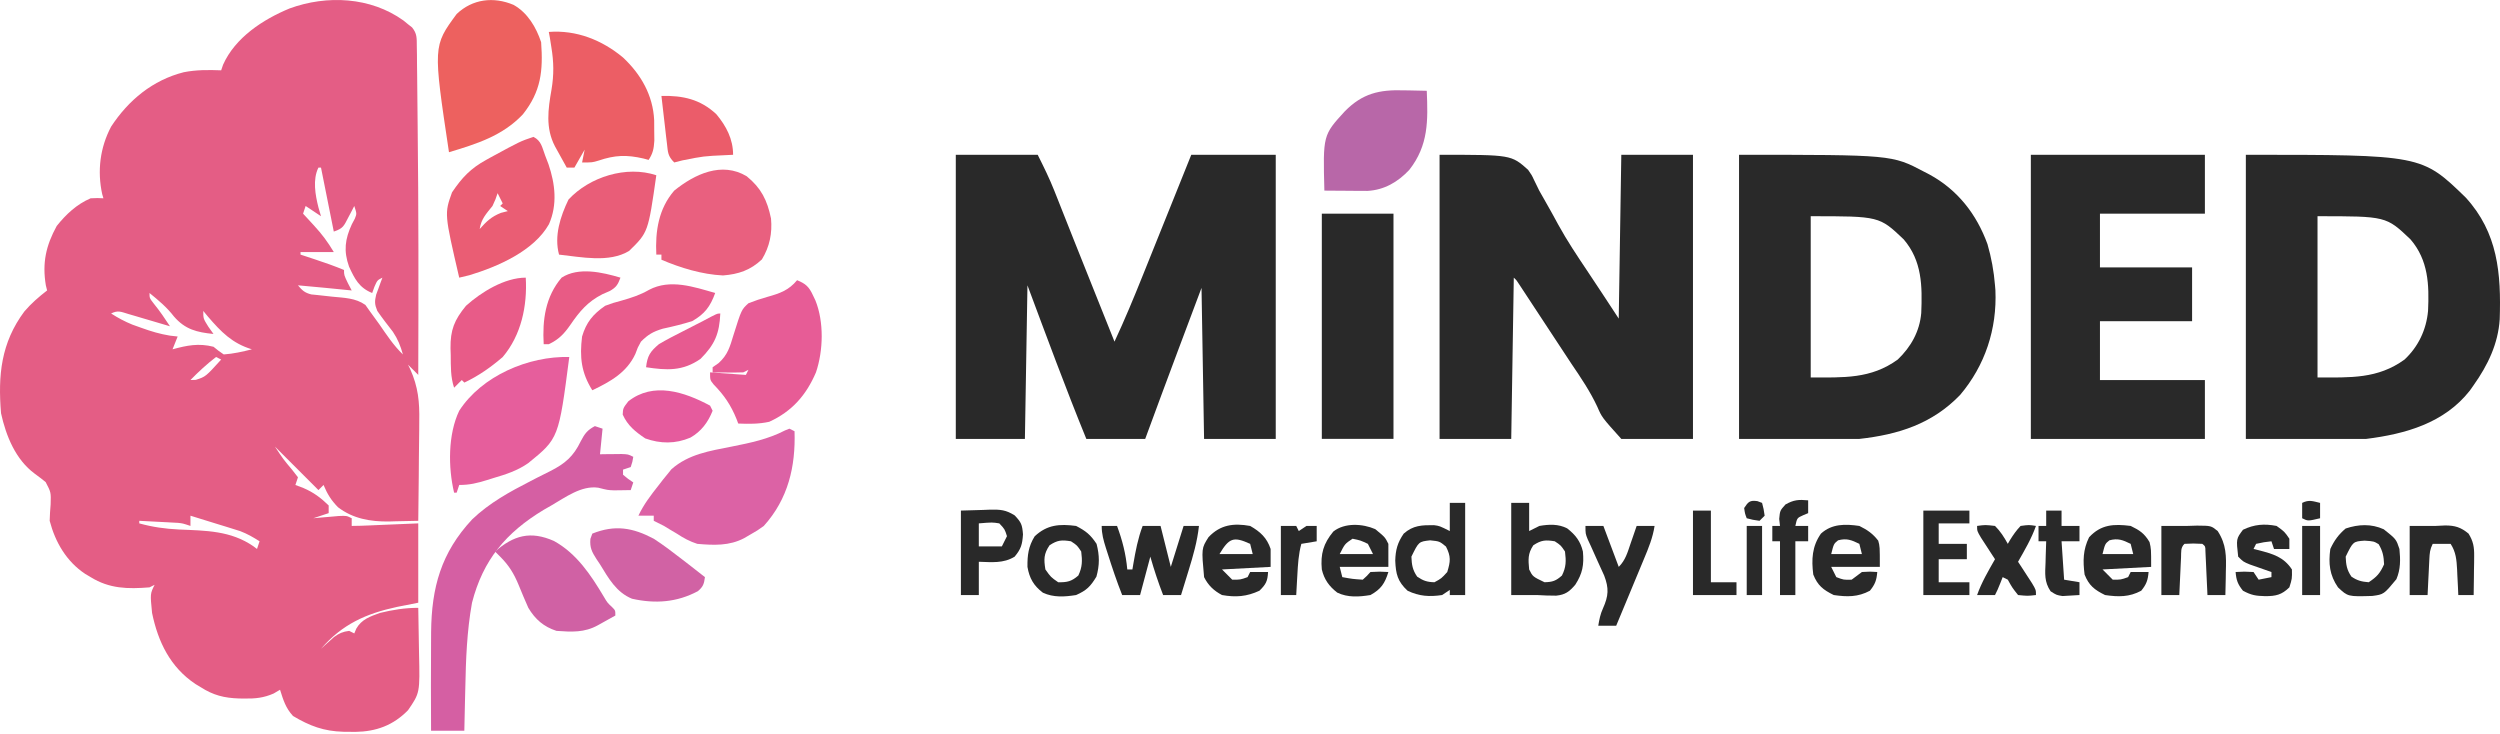
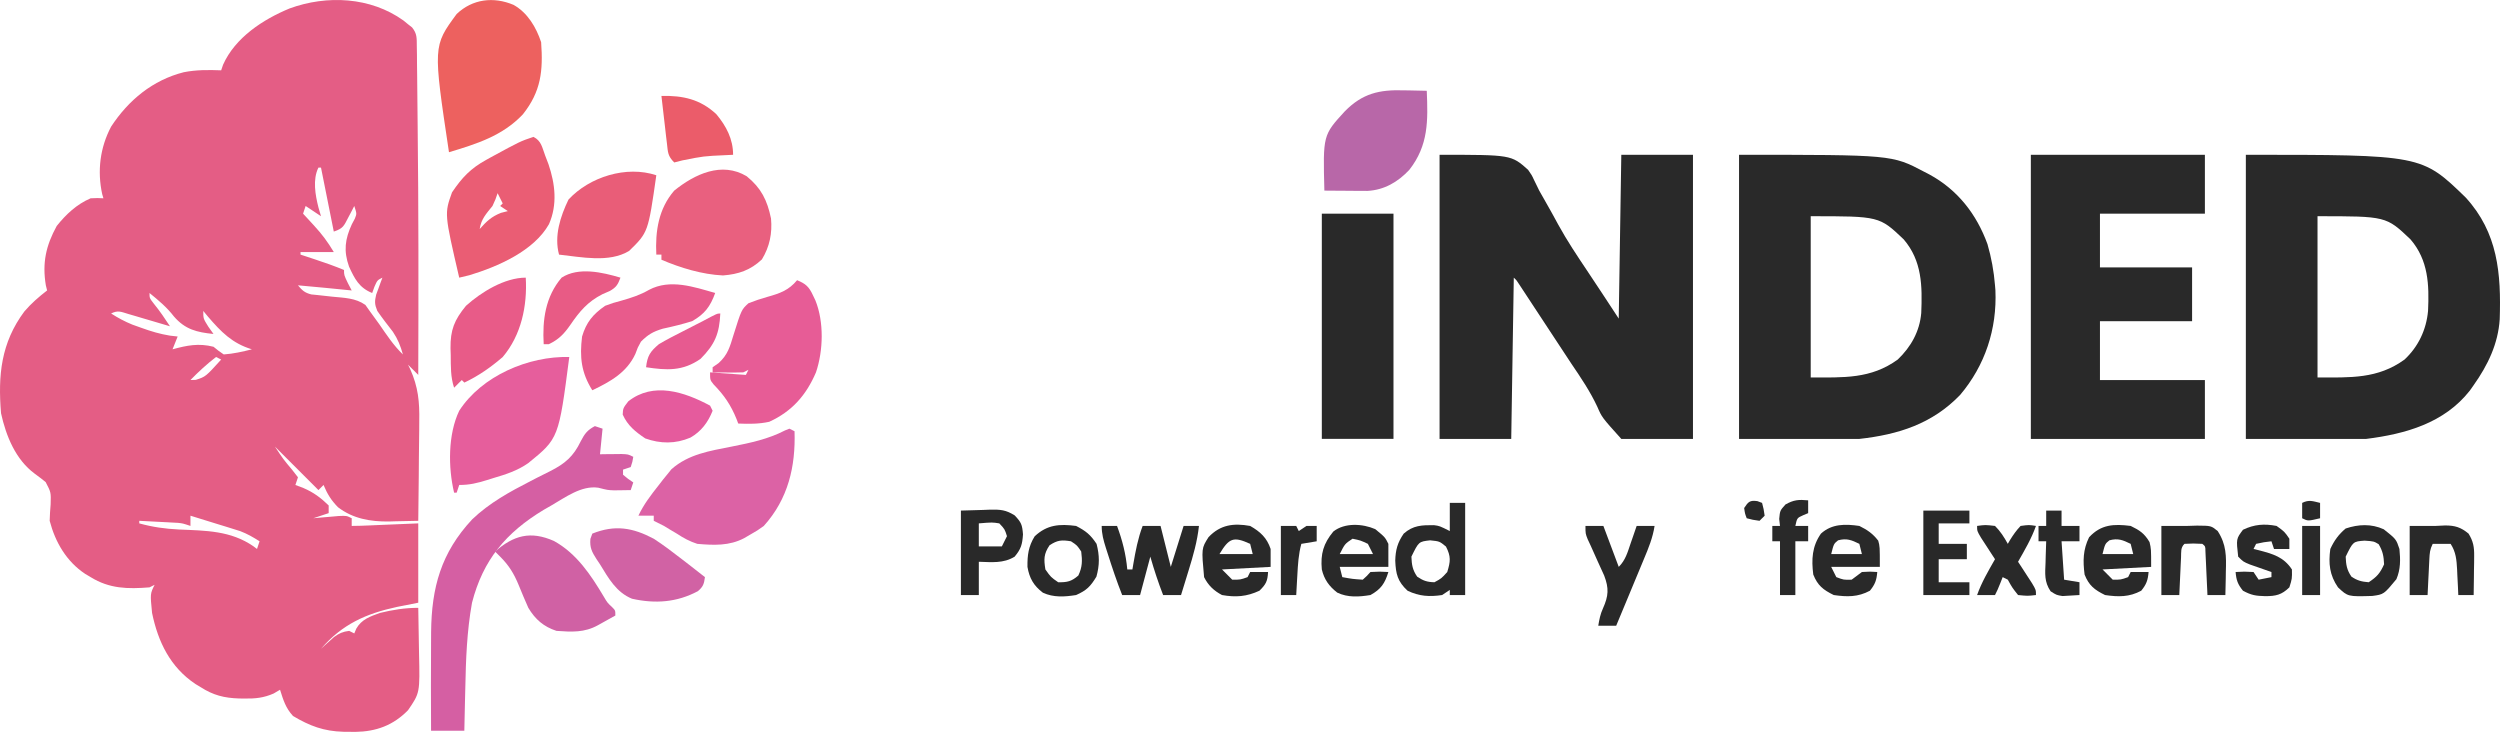
<svg xmlns="http://www.w3.org/2000/svg" width="259" height="76" viewBox="0 0 259 76" fill="none">
-   <path d="M99.02 16.036C101.82 16.036 104.621 16.036 107.506 16.036C108.138 17.301 108.721 18.479 109.236 19.779C109.357 20.083 109.478 20.388 109.603 20.702C109.731 21.027 109.86 21.353 109.992 21.688C110.128 22.031 110.265 22.375 110.401 22.718C110.694 23.454 110.986 24.19 111.277 24.927C112.031 26.826 112.792 28.724 113.552 30.621C113.955 31.629 114.358 32.636 114.761 33.643C114.897 33.985 115.034 34.327 115.171 34.668C115.267 34.908 115.362 35.147 115.461 35.394C116.506 33.158 117.448 30.886 118.367 28.596C118.513 28.231 118.66 27.867 118.807 27.502C119.189 26.553 119.57 25.604 119.951 24.655C120.411 23.511 120.871 22.367 121.332 21.223C122.027 19.494 122.722 17.765 123.416 16.036C126.304 16.036 129.192 16.036 132.167 16.036C132.167 25.749 132.167 35.463 132.167 45.471C129.717 45.471 127.267 45.471 124.742 45.471C124.655 40.308 124.567 35.145 124.477 29.825C123.859 31.471 123.241 33.118 122.604 34.814C122.414 35.322 122.223 35.83 122.026 36.353C120.887 39.388 119.761 42.428 118.643 45.471C116.631 45.471 114.618 45.471 112.544 45.471C110.396 40.21 108.433 34.884 106.445 29.56C106.357 34.81 106.27 40.061 106.18 45.471C103.817 45.471 101.454 45.471 99.02 45.471C99.02 35.757 99.02 26.044 99.02 16.036Z" fill="#292929" />
  <path d="M149.139 16.036C156.564 16.036 156.564 16.036 158.311 17.594C158.688 18.136 158.688 18.136 158.915 18.623C159.004 18.807 159.094 18.99 159.187 19.179C159.278 19.367 159.37 19.555 159.464 19.748C159.677 20.131 159.893 20.511 160.112 20.89C160.567 21.683 161.008 22.482 161.442 23.287C162.347 24.937 163.389 26.493 164.436 28.056C165.536 29.699 166.617 31.354 167.701 33.007C167.789 27.407 167.876 21.806 167.967 16.036C170.417 16.036 172.867 16.036 175.392 16.036C175.392 25.749 175.392 35.463 175.392 45.471C172.941 45.471 170.491 45.471 167.967 45.471C165.956 43.236 165.956 43.236 165.485 42.145C164.74 40.551 163.788 39.141 162.801 37.688C162.461 37.174 162.122 36.659 161.784 36.143C161.531 35.759 161.531 35.759 161.273 35.367C160.924 34.836 160.574 34.304 160.225 33.773C159.714 32.995 159.202 32.218 158.69 31.44C158.534 31.201 158.377 30.962 158.215 30.716C158.071 30.498 157.928 30.28 157.78 30.055C157.59 29.767 157.59 29.767 157.397 29.472C157.122 29.041 157.122 29.041 156.829 28.765C156.742 34.278 156.654 39.791 156.564 45.471C154.114 45.471 151.663 45.471 149.139 45.471C149.139 35.757 149.139 26.044 149.139 16.036Z" fill="#292929" />
  <path d="M210.395 16.036C216.346 16.036 222.296 16.036 228.427 16.036C228.427 18.049 228.427 20.061 228.427 22.135C224.839 22.135 221.251 22.135 217.555 22.135C217.555 23.973 217.555 25.81 217.555 27.704C220.705 27.704 223.855 27.704 227.101 27.704C227.101 29.541 227.101 31.379 227.101 33.273C223.951 33.273 220.801 33.273 217.555 33.273C217.555 35.285 217.555 37.298 217.555 39.372C221.143 39.372 224.731 39.372 228.427 39.372C228.427 41.384 228.427 43.397 228.427 45.471C222.476 45.471 216.526 45.471 210.395 45.471C210.395 35.757 210.395 26.044 210.395 16.036Z" fill="#292929" />
  <path d="M136.94 22.135C139.391 22.135 141.841 22.135 144.365 22.135C144.365 29.835 144.365 37.536 144.365 45.47C141.915 45.47 139.465 45.47 136.94 45.47C136.94 37.77 136.94 30.069 136.94 22.135Z" fill="#292929" />
  <path d="M180.165 16.036C196.01 16.036 196.01 16.036 199.341 17.793C199.518 17.885 199.697 17.977 199.88 18.072C202.799 19.657 204.772 22.178 205.904 25.299C206.31 26.706 206.565 28.102 206.682 29.56C206.696 29.729 206.711 29.898 206.725 30.072C206.899 34.086 205.657 37.857 203.07 40.913C200.18 43.911 196.682 45.02 192.629 45.471H180.165V16.036ZM187.59 39.106C190.997 39.106 193.819 39.27 196.605 37.25C197.972 35.944 198.879 34.336 199.041 32.432C199.155 29.643 199.13 27.028 197.227 24.803C194.7 22.4 194.7 22.4 187.59 22.4V39.106Z" fill="#292929" />
  <path d="M232.67 16.036C250.884 16.036 250.885 16.036 255.444 20.461C258.787 24.112 259.125 28.34 258.971 33.074C258.805 35.625 257.735 37.838 256.271 39.902C256.141 40.087 256.011 40.272 255.877 40.463C253.231 43.835 249.207 44.961 245.134 45.471H232.67V16.036ZM240.095 39.106C243.508 39.106 246.32 39.268 249.11 37.25C250.536 35.919 251.366 34.17 251.546 32.212C251.671 29.494 251.582 26.964 249.733 24.805C247.209 22.4 247.209 22.4 240.095 22.4V39.106Z" fill="#292929" />
  <path d="M61.629 44.145C61.892 44.232 62.154 44.32 62.425 44.41C62.337 45.285 62.25 46.16 62.16 47.062C62.466 47.057 62.466 47.057 62.779 47.052C63.045 47.05 63.311 47.047 63.585 47.045C63.85 47.042 64.114 47.039 64.387 47.036C65.077 47.062 65.077 47.062 65.607 47.327C65.524 47.841 65.524 47.841 65.342 48.388C64.948 48.519 64.948 48.519 64.546 48.653C64.546 48.828 64.546 49.003 64.546 49.183C65.066 49.617 65.066 49.617 65.607 49.979C65.476 50.372 65.476 50.372 65.342 50.774C64.988 50.782 64.635 50.786 64.281 50.791C63.95 50.795 63.95 50.795 63.613 50.799C62.955 50.774 62.955 50.774 61.977 50.526C60.232 50.279 58.581 51.522 57.121 52.365C56.859 52.515 56.597 52.665 56.327 52.819C52.415 55.183 50.046 57.996 48.901 62.442C48.369 65.386 48.264 68.325 48.205 71.309C48.194 71.738 48.184 72.167 48.173 72.596C48.148 73.631 48.126 74.666 48.105 75.701C46.968 75.701 45.83 75.701 44.658 75.701C44.641 72.607 44.639 69.513 44.658 66.42C44.659 66.112 44.661 65.805 44.663 65.489C44.707 60.862 45.691 57.269 48.917 53.807C50.697 52.102 52.802 50.952 54.978 49.834C55.316 49.659 55.316 49.659 55.661 49.481C56.107 49.254 56.554 49.029 57.002 48.809C58.543 48.029 59.408 47.291 60.171 45.703C60.579 44.921 60.855 44.556 61.629 44.145Z" fill="#D55FA3" />
  <path d="M53.21 0.507C54.662 1.325 55.544 2.819 56.061 4.368C56.277 7.333 56.053 9.476 54.171 11.843C52.072 14.075 49.364 14.912 46.514 15.771C44.865 4.774 44.865 4.774 47.31 1.451C48.944 -0.104 51.127 -0.376 53.21 0.507Z" fill="#ED615F" />
  <path d="M81.783 44.41C81.958 44.497 82.133 44.585 82.314 44.675C82.434 48.338 81.652 51.691 79.131 54.486C78.476 54.955 78.476 54.955 77.789 55.348C77.562 55.481 77.334 55.614 77.1 55.75C75.554 56.566 73.945 56.492 72.237 56.343C71.449 56.09 70.803 55.736 70.115 55.282C69.875 55.14 69.634 54.998 69.386 54.851C69.189 54.731 68.992 54.61 68.789 54.486C68.438 54.306 68.085 54.127 67.729 53.956C67.729 53.781 67.729 53.606 67.729 53.426C67.204 53.426 66.678 53.426 66.138 53.426C66.696 52.241 67.451 51.268 68.259 50.244C68.405 50.055 68.551 49.866 68.701 49.672C68.851 49.489 69 49.305 69.154 49.117C69.287 48.951 69.421 48.786 69.558 48.615C71.337 47.041 73.541 46.715 75.8 46.266C77.75 45.877 79.558 45.505 81.336 44.588C81.557 44.5 81.557 44.5 81.783 44.41Z" fill="#DC62A5" />
-   <path d="M56.856 3.308C59.705 3.088 62.367 4.144 64.547 5.959C66.416 7.713 67.65 9.876 67.773 12.464C67.776 12.985 67.776 12.985 67.778 13.517C67.782 13.864 67.786 14.211 67.79 14.569C67.734 15.418 67.652 15.864 67.198 16.566C67.022 16.519 66.845 16.471 66.663 16.422C64.914 16.019 63.704 16.063 62.004 16.639C61.364 16.832 61.364 16.832 60.304 16.832C60.391 16.394 60.479 15.957 60.569 15.506C60.219 16.118 59.869 16.731 59.508 17.362C59.246 17.362 58.983 17.362 58.713 17.362C58.452 16.893 58.193 16.423 57.934 15.953C57.789 15.692 57.645 15.43 57.495 15.161C56.5 13.255 56.778 11.333 57.138 9.274C57.394 7.746 57.374 6.422 57.122 4.899C57.072 4.581 57.023 4.264 56.972 3.937C56.934 3.729 56.896 3.522 56.856 3.308Z" fill="#EC5E65" />
  <path d="M82.579 29.029C83.474 29.393 83.816 29.713 84.22 30.587C84.349 30.857 84.349 30.857 84.48 31.132C85.374 33.356 85.297 36.319 84.535 38.576C83.52 40.946 82.046 42.624 79.695 43.697C78.612 43.935 77.583 43.924 76.48 43.879C76.425 43.732 76.37 43.584 76.313 43.432C75.727 41.98 75.027 40.948 73.932 39.829C73.563 39.371 73.563 39.371 73.563 38.576C75.401 38.707 75.401 38.707 77.275 38.841C77.363 38.666 77.45 38.491 77.541 38.311C77.278 38.442 77.278 38.442 77.01 38.576C76.469 38.595 75.927 38.598 75.386 38.592C75.095 38.59 74.805 38.588 74.505 38.585C74.282 38.582 74.058 38.579 73.828 38.576C73.828 38.401 73.828 38.226 73.828 38.045C74.03 37.906 74.231 37.767 74.439 37.623C75.394 36.77 75.618 35.931 75.983 34.731C76.817 32.075 76.817 32.075 77.541 31.416C78.205 31.156 78.83 30.943 79.513 30.753C80.782 30.398 81.712 30.076 82.579 29.029Z" fill="#E75C96" />
  <path d="M58.978 36.985C57.882 45.419 57.882 45.419 54.719 47.984C53.596 48.767 52.409 49.147 51.105 49.531C50.882 49.601 50.659 49.671 50.429 49.743C49.411 50.054 48.655 50.243 47.575 50.243C47.487 50.506 47.4 50.769 47.31 51.039C47.222 51.039 47.135 51.039 47.045 51.039C46.422 48.436 46.404 44.994 47.575 42.553C49.908 38.942 54.758 36.872 58.978 36.985Z" fill="#E65E9C" />
  <path d="M77.358 18.26C78.866 19.493 79.477 20.725 79.877 22.632C80.02 24.169 79.734 25.557 78.933 26.875C77.745 27.996 76.505 28.41 74.904 28.536C72.746 28.437 70.499 27.752 68.524 26.908C68.524 26.733 68.524 26.558 68.524 26.378C68.349 26.378 68.174 26.378 67.994 26.378C67.877 23.962 68.219 21.637 69.85 19.748C71.969 18.037 74.774 16.71 77.358 18.26Z" fill="#E9607F" />
  <path d="M145.409 9.357C145.757 9.362 145.757 9.362 146.112 9.368C146.679 9.377 147.246 9.391 147.813 9.406C147.942 12.495 148.002 15.047 146.006 17.594C144.837 18.849 143.399 19.689 141.661 19.778C141.455 19.777 141.25 19.776 141.038 19.774C140.814 19.773 140.59 19.773 140.36 19.772C140.012 19.768 140.012 19.768 139.658 19.765C139.305 19.763 139.305 19.763 138.945 19.761C138.365 19.758 137.785 19.754 137.205 19.748C137.058 14.002 137.058 14.002 139.327 11.528C141.155 9.671 142.908 9.282 145.409 9.357Z" fill="#B867A8" />
  <path d="M57.387 56.044C59.743 57.345 61.207 59.556 62.556 61.819C62.925 62.444 62.925 62.444 63.405 62.89C63.751 63.237 63.751 63.237 63.751 63.768C63.364 63.983 62.977 64.199 62.591 64.414C62.375 64.534 62.16 64.654 61.938 64.778C60.536 65.55 59.237 65.471 57.652 65.359C56.316 64.922 55.452 64.169 54.735 62.972C54.387 62.193 54.058 61.409 53.737 60.618C53.243 59.422 52.728 58.579 51.818 57.669C51.643 57.494 51.468 57.319 51.287 57.138C53.212 55.47 54.951 54.965 57.387 56.044Z" fill="#D061A4" />
  <path d="M74.093 30.355C73.586 31.761 73.01 32.526 71.706 33.272C70.693 33.588 69.7 33.832 68.663 34.053C67.662 34.353 67.136 34.658 66.403 35.394C66.063 36.007 66.063 36.007 65.822 36.67C64.925 38.605 63.231 39.535 61.364 40.432C60.215 38.601 60.039 37.005 60.303 34.863C60.738 33.391 61.427 32.559 62.69 31.681C63.499 31.383 63.499 31.383 64.364 31.151C65.401 30.857 66.315 30.564 67.248 30.024C69.422 28.875 71.873 29.715 74.093 30.355Z" fill="#E85B8C" />
  <path d="M67.994 18.157C67.15 24.07 67.15 24.07 65.176 25.996C63.101 27.253 60.222 26.627 57.917 26.378C57.391 24.456 58.051 22.427 58.895 20.676C61.073 18.322 64.895 17.124 67.994 18.157Z" fill="#E95D78" />
  <path d="M67.729 55.813C68.74 56.471 69.694 57.191 70.646 57.934C70.882 58.115 71.117 58.297 71.36 58.484C71.92 58.916 72.477 59.352 73.032 59.79C72.939 60.491 72.849 60.782 72.301 61.245C70.127 62.407 67.882 62.568 65.477 62.029C63.851 61.368 63.042 59.907 62.16 58.464C62.041 58.287 61.922 58.109 61.799 57.926C61.316 57.171 61.088 56.735 61.165 55.829C61.231 55.649 61.297 55.468 61.364 55.282C63.715 54.342 65.547 54.66 67.729 55.813Z" fill="#D162A4" />
  <path d="M54.469 28.764C54.641 31.675 54.002 34.723 52.083 36.985C50.86 38.039 49.569 38.949 48.105 39.636C48.018 39.549 47.93 39.462 47.84 39.371C47.577 39.634 47.315 39.896 47.044 40.167C46.669 39.041 46.709 37.965 46.696 36.786C46.689 36.552 46.681 36.318 46.673 36.077C46.655 34.184 47.064 33.154 48.277 31.68C49.854 30.257 52.289 28.764 54.469 28.764Z" fill="#E85B88" />
  <path d="M114.135 54.487C114.66 54.487 115.185 54.487 115.726 54.487C116.282 55.996 116.641 57.391 116.787 58.995C116.962 58.995 117.137 58.995 117.317 58.995C117.349 58.803 117.381 58.61 117.415 58.412C117.648 57.063 117.891 55.773 118.378 54.487C118.99 54.487 119.603 54.487 120.234 54.487C120.584 55.887 120.934 57.287 121.295 58.729C121.732 57.329 122.17 55.929 122.621 54.487C123.146 54.487 123.671 54.487 124.212 54.487C124.038 56.093 123.612 57.57 123.135 59.111C123.06 59.355 122.985 59.6 122.908 59.852C122.725 60.45 122.541 61.048 122.356 61.646C121.743 61.646 121.13 61.646 120.499 61.646C119.986 60.318 119.567 59.048 119.173 57.669C118.648 59.638 118.648 59.638 118.113 61.646C117.5 61.646 116.888 61.646 116.256 61.646C115.693 60.223 115.21 58.78 114.748 57.321C114.658 57.04 114.658 57.04 114.566 56.754C114.32 55.969 114.135 55.314 114.135 54.487Z" fill="#292929" />
  <path d="M73.563 42.023C73.694 42.286 73.694 42.286 73.828 42.554C73.356 43.744 72.643 44.706 71.524 45.338C69.974 45.997 68.422 45.984 66.85 45.421C65.827 44.731 65.027 44.093 64.513 42.951C64.546 42.288 64.546 42.288 65.094 41.576C67.683 39.537 70.889 40.588 73.563 42.023Z" fill="#E55B9D" />
  <path d="M68.524 9.937C70.749 9.888 72.542 10.278 74.206 11.825C75.245 13.066 75.949 14.414 75.949 16.036C75.686 16.049 75.424 16.062 75.153 16.075C72.9 16.177 72.9 16.177 70.695 16.616C70.416 16.687 70.137 16.758 69.85 16.831C69.176 16.157 69.202 15.794 69.094 14.857C69.059 14.572 69.025 14.286 68.99 13.992C68.957 13.693 68.923 13.394 68.888 13.086C68.853 12.784 68.817 12.483 68.781 12.173C68.693 11.428 68.608 10.682 68.524 9.937Z" fill="#EB5C6A" />
  <path d="M223.919 54.486C224.803 54.486 225.687 54.486 226.571 54.486C226.916 54.475 227.26 54.465 227.615 54.453C229.075 54.464 229.075 54.464 229.753 55.017C230.661 56.423 230.646 57.614 230.598 59.226C230.593 59.576 230.593 59.576 230.588 59.933C230.578 60.504 230.564 61.075 230.549 61.646C229.936 61.646 229.324 61.646 228.692 61.646C228.686 61.495 228.679 61.344 228.672 61.188C228.642 60.506 228.609 59.825 228.576 59.144C228.566 58.906 228.556 58.667 228.545 58.422C228.534 58.196 228.523 57.969 228.511 57.736C228.501 57.526 228.492 57.316 228.482 57.1C228.479 56.604 228.479 56.604 228.162 56.343C227.234 56.298 227.234 56.298 226.306 56.343C225.895 56.754 225.983 57.165 225.957 57.736C225.946 57.962 225.935 58.189 225.923 58.422C225.907 58.779 225.907 58.779 225.891 59.144C225.88 59.383 225.869 59.622 225.857 59.868C225.829 60.461 225.801 61.053 225.775 61.646C225.163 61.646 224.55 61.646 223.919 61.646C223.919 59.283 223.919 56.921 223.919 54.486Z" fill="#292929" />
  <path d="M164.254 54.487C164.867 54.487 165.479 54.487 166.11 54.487C166.636 55.887 167.161 57.287 167.702 58.729C168.403 58.028 168.615 57.228 168.928 56.31C168.989 56.135 169.05 55.96 169.112 55.78C169.262 55.35 169.41 54.918 169.558 54.487C170.17 54.487 170.783 54.487 171.414 54.487C171.23 55.703 170.784 56.787 170.311 57.914C170.229 58.112 170.147 58.311 170.062 58.515C169.801 59.145 169.539 59.774 169.276 60.403C169.098 60.832 168.921 61.26 168.743 61.688C168.309 62.736 167.873 63.782 167.436 64.829C166.824 64.829 166.211 64.829 165.58 64.829C165.684 64.185 165.8 63.6 166.077 63.007C166.645 61.727 166.696 60.954 166.196 59.635C165.971 59.12 165.738 58.608 165.497 58.1C165.265 57.584 165.034 57.068 164.804 56.552C164.699 56.327 164.594 56.102 164.486 55.87C164.254 55.282 164.254 55.282 164.254 54.487Z" fill="#292929" />
  <path d="M249.642 54.487C250.526 54.487 251.41 54.487 252.294 54.487C252.633 54.47 252.972 54.454 253.321 54.437C254.337 54.439 254.939 54.622 255.741 55.282C256.235 56.081 256.335 56.675 256.323 57.607C256.321 57.843 256.32 58.078 256.318 58.322C256.313 58.566 256.309 58.81 256.304 59.061C256.302 59.309 256.3 59.557 256.297 59.813C256.291 60.424 256.282 61.035 256.271 61.647C255.746 61.647 255.221 61.647 254.68 61.647C254.661 61.206 254.661 61.206 254.641 60.756C254.621 60.368 254.601 59.98 254.581 59.592C254.573 59.398 254.564 59.205 254.556 59.005C254.501 58.003 254.438 57.197 253.885 56.343C253.272 56.343 252.66 56.343 252.028 56.343C251.732 56.936 251.712 57.311 251.679 57.969C251.668 58.183 251.657 58.397 251.646 58.617C251.63 58.952 251.63 58.952 251.614 59.293C251.597 59.631 251.597 59.631 251.579 59.976C251.551 60.533 251.525 61.09 251.498 61.647C250.886 61.647 250.273 61.647 249.642 61.647C249.642 59.284 249.642 56.921 249.642 54.487Z" fill="#292929" />
  <path d="M235.852 54.486C236.681 55.083 236.681 55.083 237.178 55.812C237.178 56.163 237.178 56.513 237.178 56.873C236.653 56.873 236.128 56.873 235.587 56.873C235.5 56.611 235.412 56.348 235.322 56.078C234.534 56.168 234.534 56.168 233.731 56.343C233.643 56.518 233.556 56.693 233.466 56.873C233.642 56.915 233.818 56.957 233.999 57.001C235.449 57.384 236.578 57.682 237.443 58.995C237.46 59.956 237.46 59.956 237.178 60.851C236.379 61.63 235.777 61.761 234.676 61.762C233.698 61.734 233.247 61.672 232.372 61.199C231.83 60.531 231.68 60.109 231.609 59.26C232.504 59.21 232.504 59.21 233.466 59.26C233.641 59.522 233.816 59.785 233.996 60.055C234.434 59.968 234.871 59.88 235.322 59.79C235.322 59.615 235.322 59.44 235.322 59.26C235.118 59.189 234.913 59.119 234.703 59.046C234.304 58.906 234.304 58.906 233.897 58.763C233.632 58.67 233.368 58.578 233.095 58.483C232.405 58.199 232.405 58.199 231.875 57.669C231.666 55.825 231.666 55.825 232.372 54.884C233.545 54.321 234.574 54.241 235.852 54.486Z" fill="#292929" />
  <path d="M199.258 52.895C200.833 52.895 202.408 52.895 204.031 52.895C204.031 53.333 204.031 53.77 204.031 54.221C202.981 54.221 201.931 54.221 200.849 54.221C200.849 54.921 200.849 55.621 200.849 56.343C201.811 56.343 202.774 56.343 203.766 56.343C203.766 56.868 203.766 57.393 203.766 57.934C202.803 57.934 201.841 57.934 200.849 57.934C200.849 58.721 200.849 59.509 200.849 60.32C201.899 60.32 202.949 60.32 204.031 60.32C204.031 60.758 204.031 61.196 204.031 61.646C202.456 61.646 200.881 61.646 199.258 61.646C199.258 58.758 199.258 55.871 199.258 52.895Z" fill="#292929" />
  <path d="M64.281 28.765C64.012 29.488 63.84 29.776 63.154 30.156C62.914 30.26 62.673 30.364 62.425 30.472C60.88 31.258 60.054 32.249 59.094 33.648C58.447 34.581 57.888 35.171 56.856 35.659C56.681 35.659 56.506 35.659 56.326 35.659C56.182 33.147 56.499 30.745 58.182 28.765C59.936 27.63 62.41 28.21 64.281 28.765Z" fill="#E85B85" />
  <path d="M204.827 54.486C205.672 54.37 205.672 54.37 206.683 54.486C207.243 55.039 207.629 55.656 208.009 56.343C208.086 56.209 208.163 56.075 208.243 55.937C208.578 55.405 208.897 54.938 209.335 54.486C210.213 54.37 210.213 54.37 210.926 54.486C210.458 55.805 209.761 56.988 209.07 58.199C209.204 58.403 209.338 58.608 209.476 58.818C209.648 59.084 209.82 59.35 209.998 59.624C210.17 59.889 210.342 60.153 210.52 60.426C210.926 61.116 210.926 61.116 210.926 61.646C210.064 61.745 210.064 61.745 209.07 61.646C208.456 60.867 208.456 60.867 208.009 60.055C207.834 59.968 207.659 59.88 207.478 59.79C207.396 59.998 207.314 60.206 207.23 60.42C206.948 61.116 206.948 61.116 206.683 61.646C206.07 61.646 205.458 61.646 204.827 61.646C205.295 60.328 205.992 59.144 206.683 57.934C206.482 57.627 206.482 57.627 206.277 57.314C206.105 57.048 205.932 56.782 205.755 56.508C205.583 56.244 205.41 55.979 205.233 55.706C204.827 55.017 204.827 55.017 204.827 54.486Z" fill="#292929" />
  <path d="M74.624 32.477C74.531 34.551 74.068 35.685 72.569 37.184C70.713 38.469 69.076 38.371 66.933 38.046C67.064 36.869 67.358 36.418 68.259 35.659C69.085 35.168 69.938 34.734 70.795 34.3C71.249 34.068 71.702 33.835 72.155 33.602C72.355 33.5 72.555 33.399 72.762 33.294C74.289 32.477 74.289 32.477 74.624 32.477Z" fill="#E75A90" />
  <path d="M211.986 52.895C212.511 52.895 213.036 52.895 213.577 52.895C213.577 53.42 213.577 53.946 213.577 54.486C214.19 54.486 214.803 54.486 215.434 54.486C215.434 55.012 215.434 55.537 215.434 56.078C214.821 56.078 214.209 56.078 213.577 56.078C213.665 57.39 213.752 58.703 213.843 60.055C214.368 60.143 214.893 60.23 215.434 60.32C215.434 60.758 215.434 61.196 215.434 61.646C215.058 61.675 214.683 61.696 214.307 61.713C214.097 61.725 213.888 61.737 213.673 61.75C213.047 61.646 213.047 61.646 212.442 61.257C211.774 60.273 211.87 59.425 211.92 58.265C211.925 58.055 211.93 57.845 211.935 57.628C211.947 57.111 211.966 56.594 211.986 56.078C211.724 56.078 211.461 56.078 211.191 56.078C211.191 55.553 211.191 55.028 211.191 54.486C211.453 54.486 211.716 54.486 211.986 54.486C211.986 53.962 211.986 53.436 211.986 52.895Z" fill="#292929" />
  <path d="M187.325 51.835C187.325 52.273 187.325 52.71 187.325 53.161C187.155 53.232 186.985 53.303 186.811 53.376C186.176 53.661 186.176 53.661 185.999 54.487C186.436 54.487 186.874 54.487 187.325 54.487C187.325 55.012 187.325 55.537 187.325 56.078C186.887 56.078 186.449 56.078 185.999 56.078C185.999 57.916 185.999 59.753 185.999 61.647C185.474 61.647 184.949 61.647 184.408 61.647C184.408 59.809 184.408 57.971 184.408 56.078C184.145 56.078 183.883 56.078 183.612 56.078C183.612 55.553 183.612 55.028 183.612 54.487C183.875 54.487 184.137 54.487 184.408 54.487C184.38 54.246 184.353 54.005 184.325 53.758C184.408 52.896 184.408 52.896 184.971 52.266C185.837 51.776 186.345 51.744 187.325 51.835Z" fill="#292929" />
-   <path d="M175.392 52.895C176.004 52.895 176.617 52.895 177.248 52.895C177.248 55.346 177.248 57.796 177.248 60.32C178.123 60.32 178.998 60.32 179.9 60.32C179.9 60.758 179.9 61.196 179.9 61.646C178.412 61.646 176.925 61.646 175.392 61.646C175.392 58.758 175.392 55.871 175.392 52.895Z" fill="#292929" />
  <path d="M132.698 54.487C133.223 54.487 133.748 54.487 134.289 54.487C134.376 54.662 134.464 54.837 134.554 55.017C134.816 54.842 135.079 54.667 135.349 54.487C135.699 54.487 136.049 54.487 136.41 54.487C136.41 55.012 136.41 55.537 136.41 56.078C135.885 56.165 135.36 56.253 134.819 56.343C134.525 57.418 134.464 58.483 134.405 59.591C134.393 59.789 134.382 59.986 134.37 60.19C134.342 60.675 134.315 61.161 134.289 61.646C133.764 61.646 133.239 61.646 132.698 61.646C132.698 59.284 132.698 56.921 132.698 54.487Z" fill="#292929" />
  <path d="M238.504 54.487C239.117 54.487 239.729 54.487 240.361 54.487C240.361 56.849 240.361 59.212 240.361 61.646C239.748 61.646 239.135 61.646 238.504 61.646C238.504 59.284 238.504 56.921 238.504 54.487Z" fill="#292929" />
-   <path d="M158.42 55.017C158.77 54.842 159.12 54.667 159.481 54.487C160.476 54.315 161.443 54.27 162.358 54.738C163.223 55.413 163.736 56.076 163.989 57.138C164.115 58.529 163.953 59.408 163.194 60.585C162.577 61.296 162.167 61.616 161.22 61.71C160.549 61.712 159.885 61.687 159.215 61.646H156.564V52.1H158.42V55.017ZM161.073 56.077C160.108 55.917 159.671 55.952 158.851 56.492C158.27 57.363 158.325 57.967 158.42 58.994C158.792 59.738 158.793 59.738 160.011 60.32C160.844 60.3 161.198 60.18 161.818 59.624C162.261 58.737 162.255 58.117 162.133 57.138C161.702 56.492 161.702 56.492 161.073 56.077Z" fill="#292929" />
  <path d="M151.791 61.646H150.199V61.115C149.937 61.29 149.675 61.466 149.404 61.646C148.087 61.841 147.028 61.779 145.824 61.199C144.785 60.237 144.606 59.46 144.548 58.083C144.577 56.973 144.784 56.212 145.426 55.282C146.408 54.415 147.307 54.4 148.56 54.407C149.139 54.486 149.139 54.487 150.199 55.017V52.1H151.791V61.646ZM148.161 55.978C146.983 56.111 146.983 56.111 146.222 57.668C146.255 58.511 146.337 59.043 146.818 59.74C147.447 60.167 147.845 60.302 148.608 60.321C149.338 59.923 149.338 59.923 149.935 59.26C150.274 58.162 150.328 57.655 149.802 56.624C149.139 56.078 149.139 56.077 148.161 55.978Z" fill="#292929" />
  <path d="M107.191 55.564C108.477 54.352 109.775 54.263 111.483 54.487C112.506 55.016 112.967 55.388 113.604 56.343C113.917 57.554 113.925 58.534 113.589 59.741C112.966 60.765 112.583 61.156 111.483 61.647C110.304 61.833 109.147 61.917 108.043 61.403C107.079 60.671 106.648 59.901 106.445 58.73C106.43 57.511 106.545 56.611 107.191 55.564ZM110.953 56.078C109.989 55.917 109.552 55.952 108.732 56.492C108.129 57.396 108.133 57.928 108.302 58.995C108.865 59.79 108.865 59.79 109.627 60.32C110.562 60.339 111.008 60.238 111.716 59.624C112.136 58.736 112.135 58.108 112.014 57.138C111.583 56.492 111.583 56.492 110.953 56.078Z" fill="#292929" />
  <path d="M243.013 54.752C244.34 54.309 245.673 54.248 246.957 54.834C248.242 55.855 248.242 55.855 248.581 56.874C248.69 57.993 248.708 58.961 248.267 60.005C246.964 61.578 246.963 61.578 245.772 61.74C243.245 61.815 243.245 61.815 242.217 60.851C241.342 59.584 241.214 58.368 241.421 56.874C241.813 56.016 242.288 55.356 243.013 54.752ZM244.968 56.011C243.78 56.099 243.78 56.1 243.013 57.669C243.047 58.512 243.129 59.043 243.61 59.741C244.213 60.15 244.674 60.266 245.399 60.321C246.263 59.745 246.565 59.4 246.991 58.464C246.957 57.633 246.855 57.09 246.427 56.377C245.93 56.078 245.929 56.078 244.968 56.011Z" fill="#292929" />
-   <path d="M180.96 54.487C181.485 54.487 182.01 54.487 182.551 54.487C182.551 56.849 182.551 59.212 182.551 61.646C182.026 61.646 181.501 61.646 180.96 61.646C180.96 59.284 180.96 56.921 180.96 54.487Z" fill="#292929" />
  <path d="M102.572 52.8C103.646 52.785 104.191 52.812 105.124 53.397C105.808 54.125 105.904 54.354 105.981 55.365C105.91 56.412 105.782 56.868 105.118 57.669C103.956 58.387 102.729 58.239 101.406 58.199V61.647H99.55V52.896C100.31 52.874 101.07 52.852 101.854 52.829C102.091 52.82 102.328 52.81 102.572 52.8ZM103.527 54.222C102.806 54.107 102.806 54.107 101.405 54.222V56.608H103.792C103.972 56.248 104.147 55.898 104.322 55.548C104.09 54.819 104.091 54.818 103.527 54.222Z" fill="#292929" />
  <path d="M216.428 55.663C217.663 54.325 218.992 54.264 220.738 54.486C221.679 54.94 222.16 55.265 222.693 56.16C222.858 56.873 222.859 56.873 222.859 58.73C220.365 58.861 220.365 58.86 217.821 58.994C218.171 59.344 218.52 59.695 218.881 60.056C219.722 60.059 219.722 60.059 220.472 59.79C220.559 59.615 220.647 59.44 220.738 59.26H222.593C222.522 60.109 222.373 60.532 221.831 61.199C220.595 61.867 219.461 61.848 218.085 61.647C216.982 61.105 216.414 60.658 215.964 59.526C215.781 58.114 215.796 56.949 216.428 55.663ZM220.737 56.343C219.922 55.944 219.422 55.737 218.532 55.978C218.085 56.342 218.085 56.343 217.82 57.403H221.002C220.912 57.043 220.824 56.693 220.737 56.343Z" fill="#292929" />
  <path d="M125.206 55.646C126.428 54.357 127.801 54.179 129.516 54.487C130.571 55.089 131.251 55.716 131.637 56.873V58.729C129.143 58.861 129.143 58.861 126.599 58.995C126.949 59.345 127.299 59.695 127.66 60.056C128.5 60.059 128.5 60.059 129.25 59.79C129.338 59.615 129.426 59.44 129.516 59.26H131.372C131.32 60.201 131.162 60.532 130.477 61.199C129.162 61.811 128.026 61.898 126.599 61.646C125.759 61.203 125.174 60.652 124.743 59.79C124.47 56.808 124.47 56.807 125.206 55.646ZM129.516 56.343C127.786 55.553 127.34 55.729 126.334 57.404H129.782C129.691 57.044 129.603 56.693 129.516 56.343Z" fill="#292929" />
  <path d="M188.651 55.282C189.787 54.25 191.174 54.275 192.629 54.487C193.481 54.913 193.999 55.267 194.584 56.011C194.75 56.608 194.75 56.608 194.75 58.729H189.712C189.887 59.079 190.062 59.429 190.242 59.789C191.002 60.078 191.002 60.079 191.833 60.055C192.192 59.797 192.545 59.531 192.893 59.259C193.755 59.209 193.756 59.209 194.485 59.259C194.414 60.108 194.264 60.531 193.722 61.199C192.486 61.866 191.352 61.848 189.976 61.646C188.872 61.103 188.309 60.657 187.855 59.525C187.658 57.969 187.724 56.593 188.651 55.282ZM192.629 56.342C191.814 55.944 191.313 55.738 190.424 55.978C189.977 56.342 189.977 56.343 189.712 57.403H192.893C192.803 57.042 192.716 56.692 192.629 56.342Z" fill="#292929" />
  <path d="M138.133 55.066C139.314 54.132 141.165 54.248 142.476 54.818C143.49 55.653 143.49 55.653 143.835 56.343V58.729H138.796C138.884 59.079 138.971 59.429 139.061 59.79C140.118 59.984 140.119 59.983 141.183 60.055C141.603 59.679 141.603 59.679 141.978 59.26C142.956 59.21 142.956 59.21 143.835 59.26C143.474 60.44 143.068 61.046 141.978 61.646C140.802 61.84 139.633 61.922 138.538 61.394C137.687 60.731 137.188 60.034 136.94 58.994C136.794 57.391 137.103 56.311 138.133 55.066ZM140.123 55.812C139.327 56.343 139.327 56.343 138.796 57.403H142.244C142.063 57.043 141.888 56.693 141.713 56.343C140.935 55.978 140.934 55.978 140.123 55.812Z" fill="#292929" />
  <path d="M240.361 52.1C240.361 52.625 240.361 53.15 240.361 53.691C239.101 53.989 239.101 53.989 238.504 53.691C238.504 53.166 238.504 52.641 238.504 52.1C239.211 51.746 239.609 51.922 240.361 52.1Z" fill="#292929" />
  <path d="M182.071 51.918C182.309 52.008 182.309 52.008 182.551 52.1C182.717 52.73 182.717 52.73 182.817 53.426C182.641 53.601 182.466 53.776 182.286 53.956C181.59 53.857 181.59 53.857 180.96 53.691C180.778 53.211 180.778 53.211 180.695 52.631C181.12 51.982 181.287 51.806 182.071 51.918Z" fill="#292929" />
  <path d="M55.265 14.18C56.087 14.591 56.158 15.259 56.475 16.102C56.59 16.404 56.706 16.706 56.824 17.017C57.52 19.062 57.764 21.2 56.874 23.224C55.31 26.002 51.562 27.628 48.619 28.515C48.272 28.6 47.924 28.684 47.575 28.765C46.038 22.14 46.037 22.14 46.829 19.931C47.868 18.39 48.751 17.452 50.393 16.55C50.554 16.461 50.715 16.372 50.881 16.28C53.883 14.648 53.883 14.648 55.265 14.18ZM51.552 20.014C51.35 20.629 51.35 20.629 51.022 21.34C50.377 22.141 49.849 22.691 49.695 23.727C50.401 22.937 50.907 22.445 51.901 22.052C52.26 21.96 52.26 21.96 52.612 21.87C52.342 21.69 52.08 21.515 51.818 21.34C51.908 21.25 51.995 21.162 52.082 21.074C51.902 20.714 51.727 20.363 51.552 20.014Z" fill="#EA5D74" />
  <path d="M30.012 0.871C33.882 -0.539 38.389 -0.313 41.783 2.114C41.944 2.245 42.105 2.376 42.271 2.512C42.48 2.675 42.48 2.676 42.692 2.843C43.217 3.493 43.172 3.945 43.181 4.775C43.187 5.08 43.192 5.385 43.197 5.699C43.2 6.201 43.2 6.202 43.203 6.714C43.208 7.069 43.212 7.426 43.217 7.781C43.23 8.746 43.238 9.711 43.245 10.676C43.251 11.48 43.26 12.284 43.269 13.088C43.367 21.672 43.36 30.257 43.332 38.841C42.978 38.487 42.625 38.134 42.271 37.78C42.384 38.011 42.385 38.011 42.5 38.247C43.328 40.092 43.474 41.644 43.435 43.649C43.434 43.946 43.433 44.242 43.431 44.548C43.426 45.485 43.412 46.422 43.398 47.359C43.393 47.999 43.388 48.639 43.384 49.278C43.372 50.838 43.354 52.397 43.332 53.956C42.542 53.978 41.752 53.993 40.962 54.006C40.742 54.013 40.522 54.02 40.295 54.026C38.373 54.049 36.571 53.74 35.013 52.547C34.301 51.818 33.912 51.178 33.52 50.243C33.345 50.418 33.17 50.593 32.99 50.773C31.503 49.286 30.015 47.798 28.482 46.266C29.334 47.559 29.334 47.559 30.289 48.702C30.48 48.948 30.672 49.195 30.869 49.448C30.782 49.711 30.694 49.973 30.603 50.243C30.877 50.347 31.151 50.452 31.433 50.559C32.485 51.011 33.23 51.565 34.051 52.365V53.16C33.526 53.335 33.001 53.51 32.46 53.69C32.703 53.668 32.945 53.646 33.195 53.623C33.668 53.583 33.668 53.583 34.15 53.542C34.464 53.514 34.778 53.486 35.101 53.458C35.907 53.426 35.907 53.425 36.437 53.69V54.486C37.097 54.486 37.753 54.456 38.412 54.429C38.669 54.418 38.926 54.407 39.191 54.395C39.519 54.382 39.846 54.368 40.183 54.353C41.742 54.288 41.742 54.289 43.332 54.222V62.441C42.249 62.655 42.249 62.655 41.144 62.873C37.918 63.566 35.446 64.677 33.256 67.215C33.377 67.103 33.499 66.991 33.624 66.876C33.787 66.731 33.949 66.585 34.117 66.436C34.277 66.291 34.438 66.147 34.602 65.998C35.142 65.602 35.512 65.444 36.173 65.358C36.348 65.446 36.523 65.534 36.703 65.624C36.772 65.461 36.84 65.297 36.911 65.129C37.461 64.163 38.338 63.872 39.354 63.502C40.687 63.175 41.959 62.972 43.332 62.972C43.358 64.141 43.378 65.312 43.391 66.481C43.396 66.878 43.403 67.275 43.412 67.672C43.505 71.779 43.505 71.78 42.271 73.579C40.733 75.152 38.967 75.791 36.809 75.824C36.61 75.822 36.41 75.819 36.205 75.816C35.996 75.815 35.788 75.813 35.573 75.811C33.545 75.757 32.085 75.206 30.355 74.176C29.59 73.341 29.353 72.534 29.012 71.458C28.793 71.587 28.573 71.716 28.346 71.849C27.316 72.3 26.454 72.386 25.349 72.369C25.068 72.366 25.068 72.366 24.781 72.363C23.229 72.314 22.091 72.027 20.792 71.192C20.611 71.083 20.43 70.974 20.243 70.861C17.642 69.121 16.375 66.505 15.754 63.502C15.556 61.511 15.556 61.511 16.018 60.586C15.844 60.673 15.668 60.761 15.488 60.851C13.233 61.033 11.338 60.996 9.389 59.79C9.205 59.681 9.019 59.571 8.829 59.458C6.889 58.172 5.733 56.187 5.146 53.956C5.162 53.386 5.196 52.817 5.246 52.249C5.286 51.008 5.286 51.008 4.732 49.947C4.364 49.645 3.985 49.354 3.598 49.075C1.618 47.617 0.622 45.159 0.108 42.818C-0.223 38.883 0.109 35.509 2.525 32.266C3.241 31.429 4.011 30.764 4.881 30.09C4.837 29.915 4.794 29.74 4.749 29.559C4.363 27.247 4.756 25.451 5.876 23.411C6.845 22.2 7.95 21.16 9.389 20.544C10.118 20.511 10.118 20.511 10.715 20.544C10.673 20.402 10.631 20.26 10.588 20.114C10.062 17.706 10.364 15.29 11.511 13.119C13.309 10.374 15.82 8.297 19.035 7.483C20.326 7.226 21.602 7.236 22.913 7.285C22.978 7.093 23.044 6.902 23.111 6.704C24.368 3.889 27.251 2.011 30.012 0.871ZM19.731 54.486C18.936 54.221 18.936 54.221 18.431 54.167C18.149 54.152 18.149 54.152 17.872 54.138C17.565 54.121 17.564 54.12 17.264 54.103C16.945 54.087 16.944 54.088 16.632 54.072C15.897 54.032 15.162 53.993 14.428 53.956V54.222C15.806 54.605 17.117 54.788 18.542 54.856C21.321 54.979 23.902 54.964 26.265 56.602C26.387 56.694 26.507 56.783 26.626 56.873C26.716 56.602 26.804 56.34 26.891 56.077C26.233 55.657 25.61 55.299 24.879 55.022C24.634 54.946 24.396 54.871 24.159 54.798C23.892 54.714 23.634 54.633 23.375 54.552C23.1 54.467 22.832 54.386 22.565 54.304C21.621 54.009 20.677 53.716 19.731 53.426V54.486ZM22.383 36.984C21.428 37.721 20.572 38.507 19.731 39.371C20.007 39.363 20.008 39.363 20.278 39.355C21.302 39.028 21.302 39.028 22.913 37.25C22.733 37.16 22.558 37.072 22.383 36.984ZM15.489 30.355C15.489 30.886 15.489 30.886 15.953 31.482C16.561 32.226 17.083 33 17.61 33.803C16.959 33.608 16.308 33.415 15.656 33.224C15.254 33.106 15.254 33.106 14.859 32.99C14.59 32.91 14.328 32.832 14.067 32.754C13.81 32.679 13.561 32.607 13.311 32.534C12.541 32.307 12.236 32.114 11.511 32.477C12.229 32.94 12.92 33.306 13.713 33.631C14.035 33.746 14.348 33.857 14.66 33.969C15.65 34.328 16.555 34.599 17.596 34.77C17.871 34.802 18.138 34.833 18.405 34.863C18.225 35.314 18.05 35.752 17.875 36.189C19.364 35.781 20.584 35.533 22.118 35.924C22.648 36.355 22.648 36.355 23.179 36.72C24.186 36.648 25.12 36.438 26.096 36.189C24.061 35.575 22.903 34.382 21.554 32.812C21.303 32.509 21.303 32.509 21.058 32.212C21.058 33.007 21.058 33.007 21.588 33.852C21.768 34.106 21.943 34.352 22.118 34.599C20.391 34.426 19.186 34.133 18.024 32.792C17.294 31.84 16.417 31.109 15.489 30.355ZM32.99 17.362C32.375 18.594 32.665 20.196 32.99 21.488C33.08 21.798 33.167 22.1 33.255 22.4C32.714 22.04 32.189 21.69 31.664 21.34C31.574 21.61 31.486 21.872 31.398 22.135C31.566 22.316 31.729 22.493 31.892 22.669C32.113 22.91 32.328 23.144 32.543 23.378C33.37 24.277 33.943 25.049 34.581 26.112H31.134V26.378C31.354 26.45 31.569 26.52 31.783 26.591C32.075 26.687 32.358 26.781 32.641 26.875C33.656 27.209 34.654 27.562 35.641 27.969C35.641 28.499 35.641 28.5 36.039 29.328C36.174 29.587 36.306 29.839 36.437 30.091C34.582 29.902 32.725 29.726 30.868 29.559C31.309 30.09 31.571 30.332 32.249 30.502C32.478 30.525 32.7 30.548 32.923 30.57C33.425 30.629 33.928 30.684 34.431 30.736C35.66 30.86 36.827 30.864 37.854 31.59C38.004 31.801 38.149 32.007 38.294 32.212C38.631 32.667 38.966 33.122 39.291 33.586C40.053 34.686 40.771 35.789 41.741 36.72C41.491 35.831 41.22 35.142 40.704 34.372C40.151 33.66 39.6 32.955 39.089 32.212C38.81 31.533 38.802 31.242 38.971 30.525C39.051 30.31 39.128 30.101 39.205 29.892C39.283 29.673 39.36 29.461 39.436 29.249C39.499 29.084 39.559 28.924 39.619 28.765C39.089 29.03 39.089 29.03 38.791 29.709C38.712 29.929 38.635 30.142 38.558 30.355C37.21 29.816 36.738 28.881 36.16 27.62C35.584 25.999 35.74 24.773 36.454 23.229C36.609 22.937 36.609 22.937 36.762 22.651C36.968 22.136 36.967 22.135 36.702 21.34C36.613 21.514 36.527 21.683 36.44 21.852C36.263 22.188 36.263 22.188 36.089 22.517C35.624 23.408 35.561 23.664 34.581 23.991C34.13 21.737 33.692 19.55 33.255 17.362H32.99Z" fill="#E45D85" />
</svg>